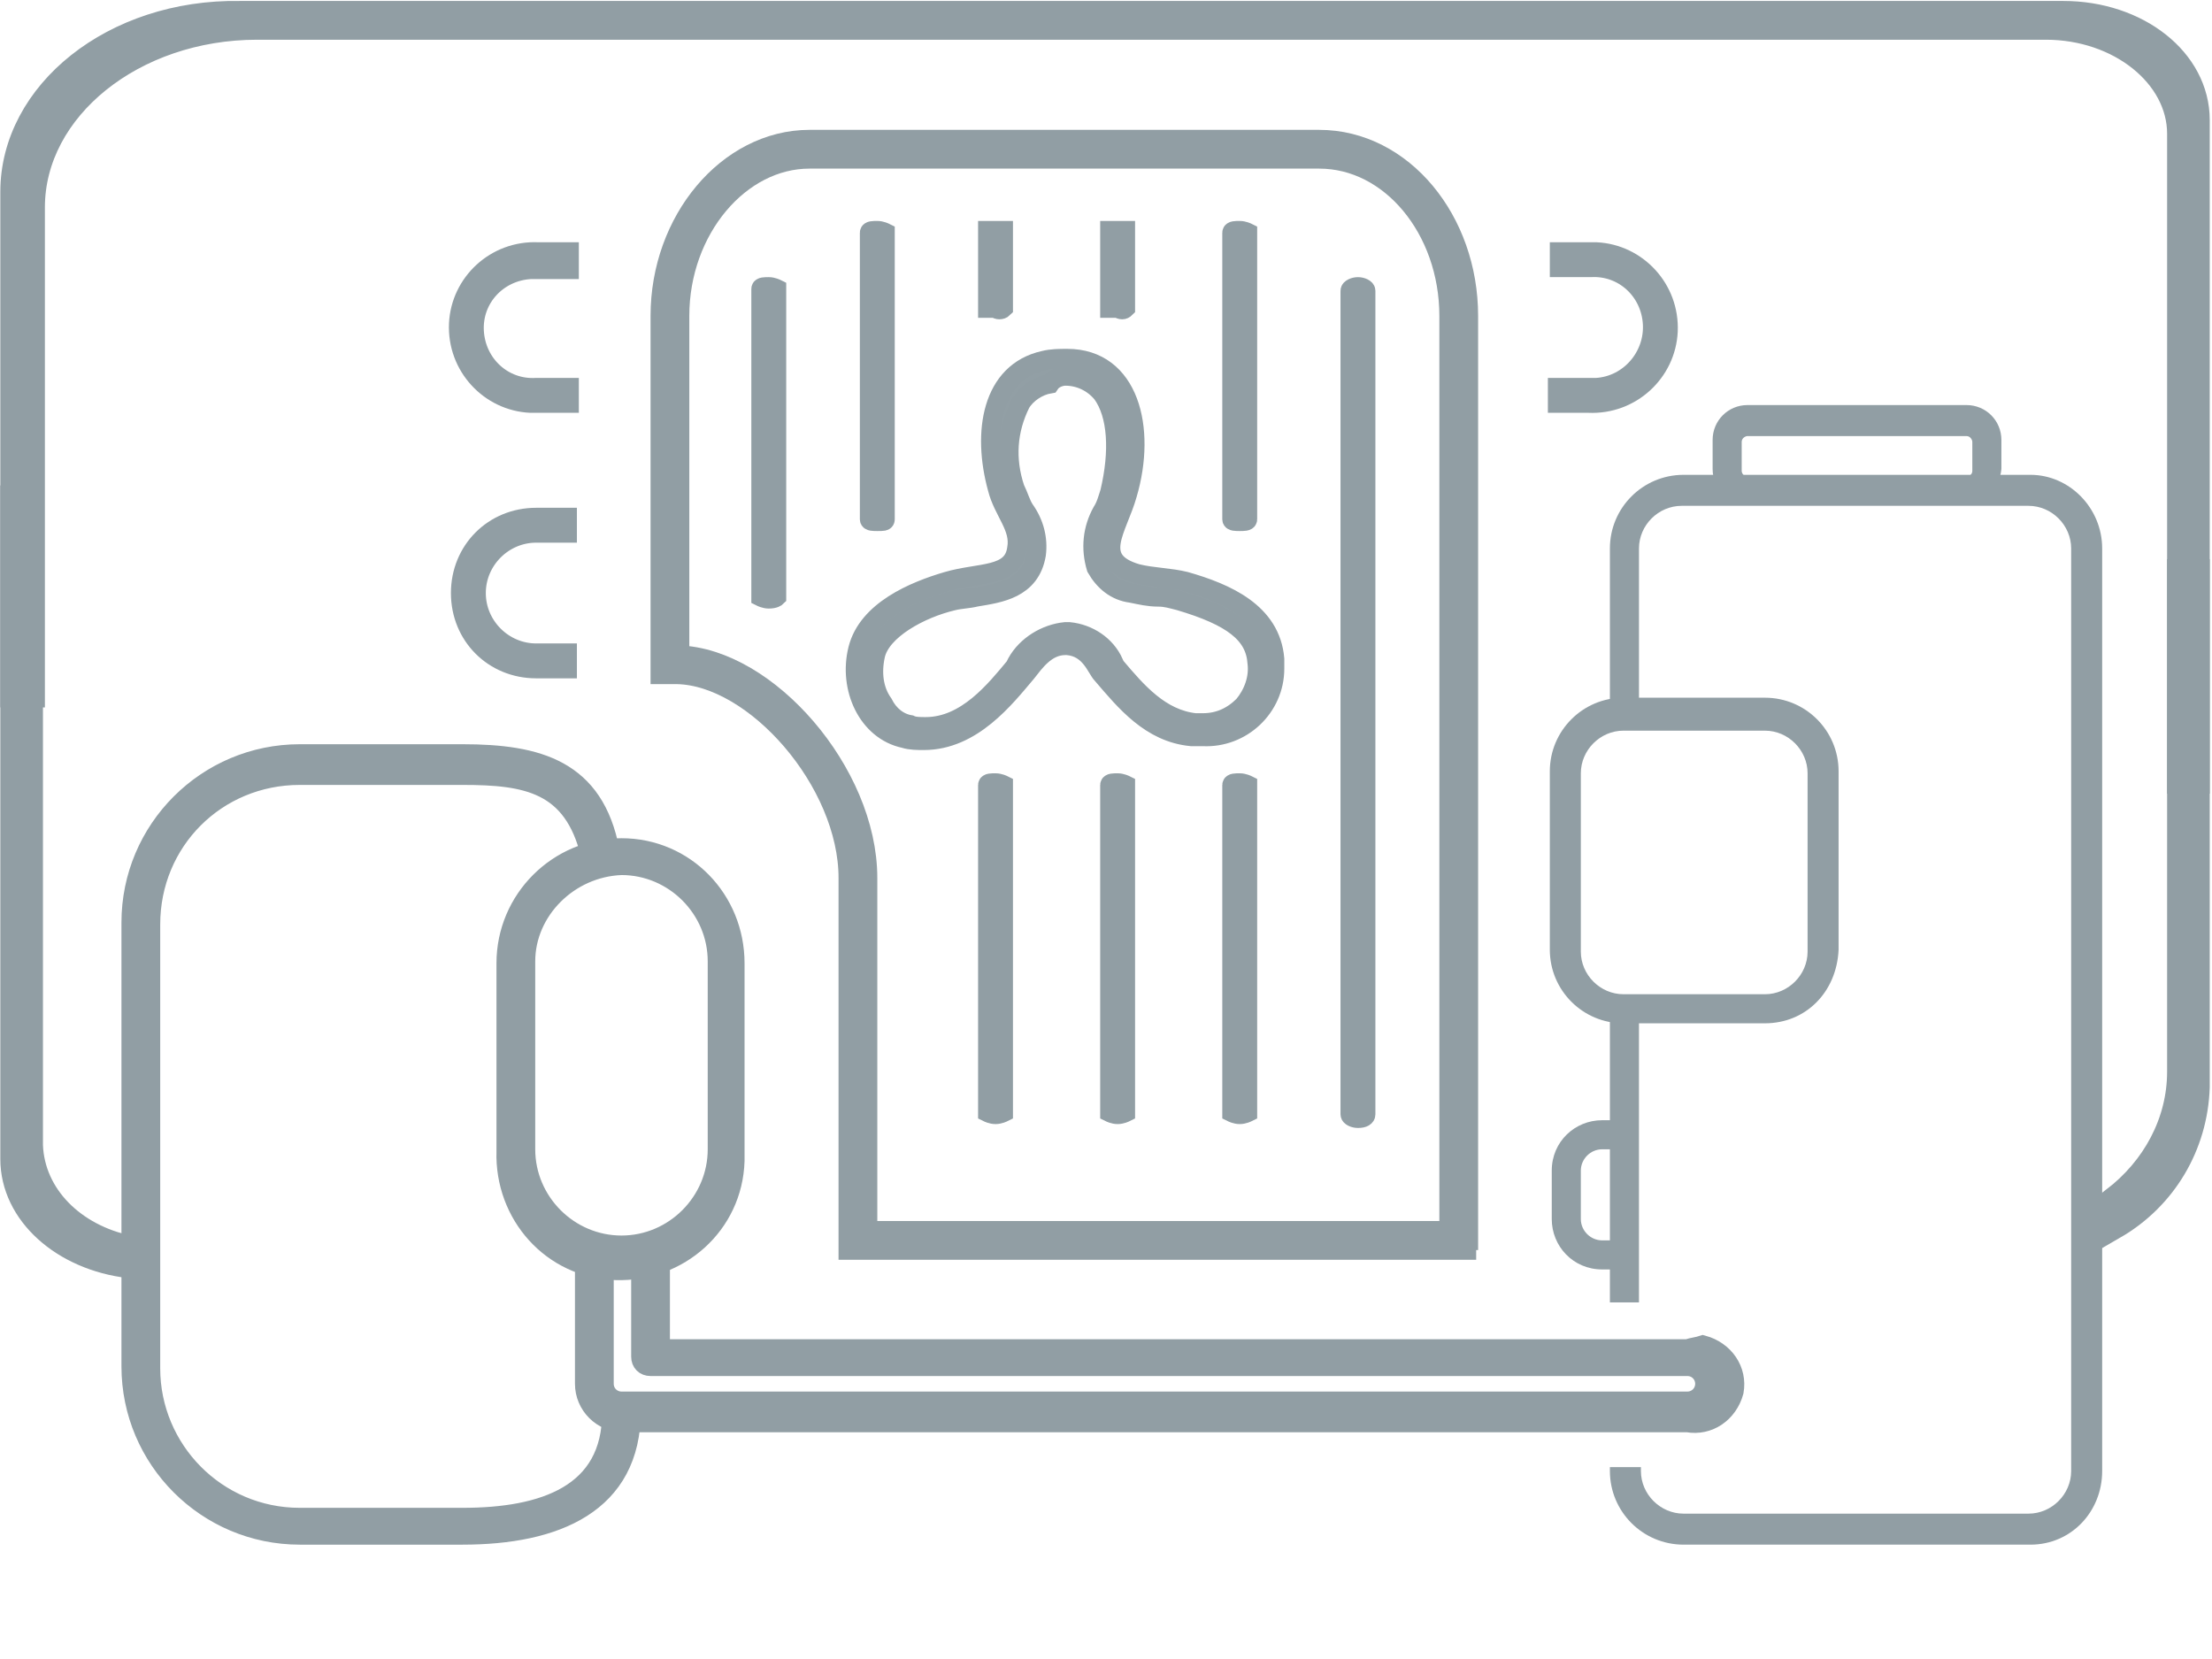
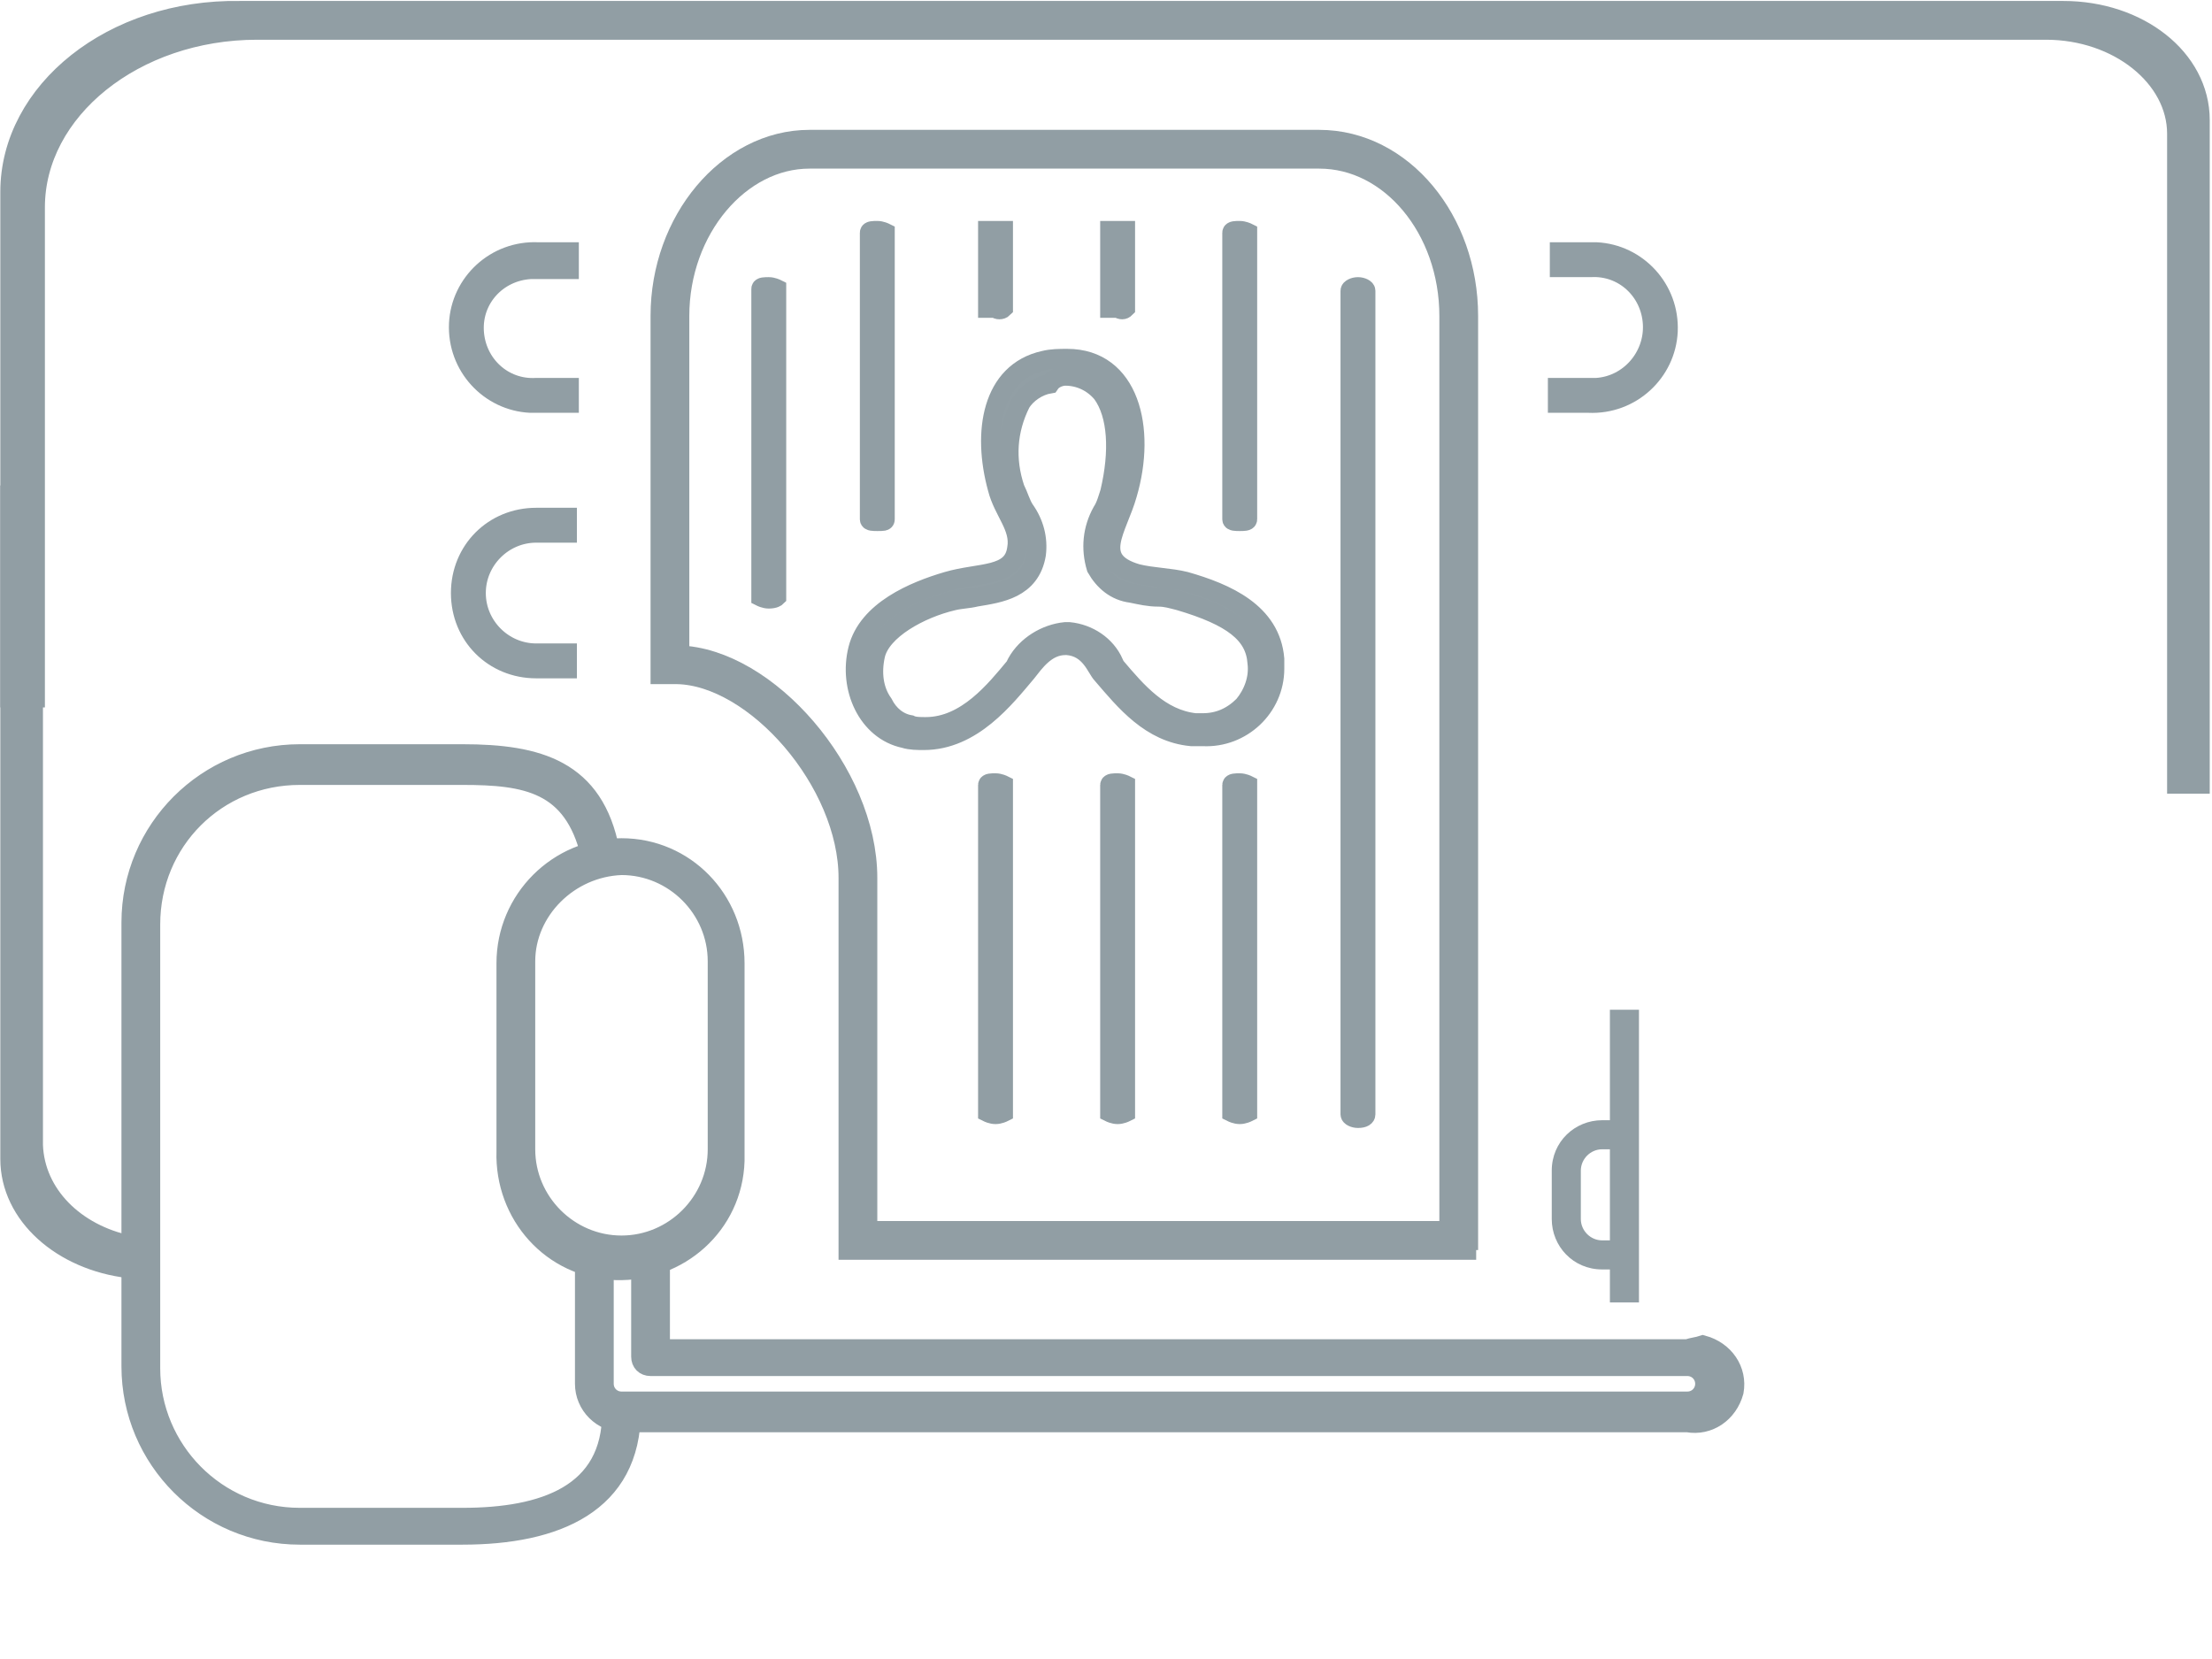
<svg xmlns="http://www.w3.org/2000/svg" version="1.1" id="Warstwa_1" x="0px" y="0px" viewBox="0 0 114 85.6" style="enable-background:new 0 0 114 85.6;" xml:space="preserve" width="240" height="180">
  <style type="text/css">
	.st0{fill:#919EA4;stroke:#919EA4;stroke-width:1.3;stroke-miterlimit:10;}
	.st1{fill:#919EA4;stroke:#919EA4;stroke-miterlimit:10;}
	.st2{fill:#929FA5;stroke:#919EA4;stroke-miterlimit:10;}
	.st3{fill:none;stroke:#919EA4;stroke-width:2;stroke-miterlimit:10;}
	.st4{fill:#919EA4;}
</style>
  <g id="Warstwa_2_00000082362433731043226310000007347974818744898176_">
    <g id="Warstwa_1-2">
      <path class="st0" d="M1.6,36.5V10.7c0-5.1,5.2-9.3,11.6-9.3h92.3c3.8,0,6.9,2.5,6.9,5.5v33.4h0.9V6.2c0-3.1-3.1-5.5-6.9-5.5H12.3    C5.8,0.6,0.6,4.8,0.6,9.9v26.6" />
      <path class="st1" d="M31.5,72.9c0,4.2-3.5,5.4-7.7,5.4h-8.4c-4.3,0-7.7-3.5-7.7-7.7V47.7c0-4.3,3.4-7.7,7.7-7.7c0,0,0,0,0,0h8.4    c3.3,0,5.7,0.4,6.6,4.1l1-0.2c-0.8-4.2-3.7-5-7.6-5h-8.4c-4.8,0-8.7,3.9-8.7,8.7v22.9c0,4.8,3.9,8.7,8.7,8.7h8.4    c4.8,0,8.7-1.6,8.7-6.4" />
      <path class="st0" d="M32,44.5c2.8,0,5.1,2.3,5.1,5.1v9.7c0,2.8-2.3,5.1-5.1,5.1c-2.8,0-5.1-2.3-5.1-5.1c0,0,0,0,0,0v-9.7    C26.9,46.9,29.2,44.6,32,44.5 M32,43.9c-3.2,0-5.8,2.6-5.8,5.8v9.7c-0.1,3.2,2.3,5.9,5.5,6c3.2,0.1,5.9-2.3,6-5.5    c0-0.2,0-0.3,0-0.5v-9.7C37.7,46.5,35.2,43.9,32,43.9C32,43.9,32,43.9,32,43.9z" />
      <path class="st1" d="M87,69.6H34v-5.2l-1,0.2v5.4c0,0.3,0.2,0.5,0.5,0.5l0,0H87c0.5,0,0.9,0.4,0.9,0.9c0,0.5-0.4,0.9-0.9,0.9    c0,0,0,0,0,0H32c-0.5,0-0.9-0.4-0.9-0.9v-6.9l-1-0.2V71c0,0.1,0,0.2,0,0.2c0,0.1,0,0.2,0,0.2c0,1.1,0.9,2,2,2H87    c1.1,0.2,2.1-0.5,2.4-1.6c0.2-1.1-0.5-2.1-1.6-2.4C87.5,69.5,87.3,69.5,87,69.6z" />
      <path class="st0" d="M6.6,64.4v0.9c-3.4-0.4-6-2.7-6-5.5V25.7h0.9v33.4C1.6,61.7,3.7,63.8,6.6,64.4z" />
-       <path class="st0" d="M113.3,29.5v26.6c-0.1,3-1.7,5.7-4.3,7.2v-1.4c2.1-1.6,3.4-4,3.4-6.6V29.5H113.3z" />
      <path class="st2" d="M70,57.7c-0.2,0-0.4-0.1-0.4-0.2V15c0-0.1,0.2-0.2,0.4-0.2s0.4,0.1,0.4,0.2v42.5C70.4,57.6,70.3,57.7,70,57.7    z" />
      <path class="st2" d="M39.6,30.9c-0.2,0-0.4-0.1-0.4-0.1V14.9c0-0.1,0.2-0.1,0.4-0.1s0.4,0.1,0.4,0.1v15.9    C40,30.8,39.9,30.9,39.6,30.9z" />
      <path class="st2" d="M63.9,26.9c-0.2,0-0.4,0-0.4-0.1V12c0-0.1,0.2-0.1,0.4-0.1c0.2,0,0.4,0.1,0.4,0.1v14.8    C64.3,26.9,64.1,26.9,63.9,26.9z" />
      <path class="st2" d="M57.6,15.9c-0.1,0-0.3,0-0.4,0v-4c0.1,0,0.3,0,0.4,0c0.1,0,0.3,0,0.4,0v4C57.9,16,57.8,16,57.6,15.9z" />
      <path class="st2" d="M51.3,57.5c-0.2,0-0.4-0.1-0.4-0.1V40.5c0-0.1,0.2-0.1,0.4-0.1s0.4,0.1,0.4,0.1v16.9    C51.7,57.4,51.5,57.5,51.3,57.5z" />
      <path class="st2" d="M45.2,26.9c-0.2,0-0.4,0-0.4-0.1V12c0-0.1,0.2-0.1,0.4-0.1s0.4,0.1,0.4,0.1v14.8    C45.6,26.9,45.5,26.9,45.2,26.9z" />
      <path class="st2" d="M51.3,15.9c-0.1,0-0.3,0-0.4,0v-4c0.1,0,0.3,0,0.4,0c0.1,0,0.3,0,0.4,0v4C51.6,16,51.4,16,51.3,15.9z" />
      <path class="st2" d="M54.9,19.4L54.9,19.4c0.7,0,1.4,0.3,1.9,0.9c0.8,1.1,0.9,3,0.4,5.1c-0.1,0.3-0.2,0.7-0.4,1    c-0.5,0.9-0.6,1.9-0.3,2.9c0.4,0.7,1,1.2,1.8,1.3c0.5,0.1,0.9,0.2,1.4,0.2c0.4,0,0.7,0.1,1.1,0.2c2.7,0.8,3.9,1.7,4,3.2    c0.1,0.8-0.2,1.6-0.7,2.2c-0.6,0.6-1.3,0.9-2.1,0.9h-0.4c-1.8-0.2-3-1.6-4.1-2.9c0,0-0.1-0.1-0.1-0.2c-0.4-0.9-1.3-1.5-2.3-1.6    h-0.2c-1,0.1-2,0.7-2.5,1.6l-0.1,0.2l0,0c-1,1.2-2.5,3.1-4.6,3.1c-0.3,0-0.6,0-0.8-0.1c-0.6-0.1-1.1-0.5-1.4-1.1    c-0.5-0.7-0.6-1.6-0.4-2.5c0.3-1.3,2.3-2.4,4-2.8c0.4-0.1,0.8-0.1,1.2-0.2c1.2-0.2,2.8-0.4,3.1-2.2c0.1-0.8-0.1-1.6-0.6-2.3    c-0.2-0.3-0.3-0.7-0.5-1.1c-0.5-1.5-0.4-3,0.3-4.4c0.3-0.5,0.9-0.9,1.5-1C54.3,19.5,54.7,19.4,54.9,19.4 M55,18.5    c-0.4,0-0.8,0-1.2,0.1c-2.7,0.6-3.2,3.7-2.4,6.6c0.3,1.2,1.2,2,1,3.1c-0.2,1.5-1.9,1.2-3.6,1.7s-4.1,1.5-4.6,3.5s0.5,4.2,2.4,4.6    c0.3,0.1,0.7,0.1,1,0.1c2.5,0,4.2-2.2,5.3-3.5c0.4-0.5,1-1.4,2-1.4H55c1.2,0.1,1.5,1.2,1.8,1.5c1.2,1.4,2.5,3,4.6,3.2H62    c2,0.1,3.7-1.5,3.7-3.5c0-0.2,0-0.4,0-0.5c-0.2-2.4-2.5-3.4-4.6-4c-0.8-0.2-1.7-0.2-2.5-0.4c-2.4-0.7-1-2.3-0.5-4.1    C59.1,22.1,58.2,18.5,55,18.5L55,18.5z" />
      <path class="st3" d="M75.2,64.5V16.3c0-4.7-3.2-8.6-7.2-8.6H41.7c-3.9,0-7.2,3.9-7.2,8.6v18h0.4c4.3,0.1,9.3,5.8,9.3,11V64h31.9" />
      <path class="st1" d="M29.2,20h-1.6c-1.7,0.1-3.1-1.2-3.2-2.9c-0.1-1.7,1.2-3.1,2.9-3.2c0.1,0,0.2,0,0.4,0h1.6V13h-1.6    c-2.2-0.1-4,1.6-4.1,3.7c-0.1,2.2,1.6,4,3.7,4.1c0.1,0,0.3,0,0.4,0h1.6V20z" />
      <path class="st1" d="M81.9,13h-1.5v0.8h1.6c1.7-0.1,3.1,1.2,3.2,2.9S84,19.9,82.3,20c-0.1,0-0.2,0-0.4,0h-1.6v0.8h1.6    c2.2,0.1,4-1.6,4.1-3.7c0.1-2.2-1.6-4-3.7-4.1C82.2,13,82.1,13,81.9,13z" />
      <path class="st1" d="M29.2,33.7h-1.6c-1.7,0-3.1-1.4-3.1-3.1s1.4-3.1,3.1-3.1c0,0,0,0,0,0h1.6v-0.8h-1.6c-2.2,0-3.9,1.7-3.9,3.9    s1.7,3.9,3.9,3.9h1.6V33.7z" />
      <g>
-         <path class="st4" d="M91,52.8h-7.3c-2.1,0-3.8-1.7-3.8-3.8v-9.2c0-2.1,1.7-3.8,3.8-3.8H91c2.1,0,3.8,1.7,3.8,3.8v9.2     C94.7,51.2,93.1,52.8,91,52.8z M83.7,37.7c-1.2,0-2.2,1-2.2,2.2v9.2c0,1.2,1,2.2,2.2,2.2H91c1.2,0,2.2-1,2.2-2.2v-9.2     c0-1.2-1-2.2-2.2-2.2H83.7z" />
-         <path class="st4" d="M101.4,26H90.1c-1,0-1.8-0.8-1.8-1.8v-1.5c0-1,0.8-1.8,1.8-1.8h11.3c1,0,1.8,0.8,1.8,1.8v1.5     C103.1,25.2,102.4,26,101.4,26z M90.1,22.5c-0.1,0-0.3,0.1-0.3,0.3v1.5c0,0.1,0.1,0.3,0.3,0.3h11.3c0.1,0,0.3-0.1,0.3-0.3v-1.5     c0-0.1-0.1-0.3-0.3-0.3H90.1z" />
        <path class="st4" d="M83.8,65.5h-1.2c-1.5,0-2.6-1.2-2.6-2.6v-2.5c0-1.5,1.2-2.6,2.6-2.6h1.2v1.5h-1.2c-0.6,0-1.1,0.5-1.1,1.1     v2.5c0,0.6,0.5,1.1,1.1,1.1h1.2V65.5z" />
      </g>
      <path class="st2" d="M57.6,57.5c-0.2,0-0.4-0.1-0.4-0.1V40.5c0-0.1,0.2-0.1,0.4-0.1s0.4,0.1,0.4,0.1v16.9    C58,57.4,57.8,57.5,57.6,57.5z" />
      <path class="st2" d="M63.9,57.5c-0.2,0-0.4-0.1-0.4-0.1V40.5c0-0.1,0.2-0.1,0.4-0.1s0.4,0.1,0.4,0.1v16.9    C64.3,57.4,64.1,57.5,63.9,57.5z" />
      <g>
        <rect x="83" y="52.1" class="st4" width="1.5" height="15.1" />
-         <path class="st4" d="M104.7,24.5H86.8c-2.1,0-3.8,1.7-3.8,3.8v8.6h1.5v-8.6c0-1.2,1-2.2,2.2-2.2h17.9c1.2,0,2.2,1,2.2,2.2v47.6     c0,1.2-1,2.2-2.2,2.2H86.8c-1.2,0-2.2-1-2.2-2.2v-0.2H83v0.2c0,2.1,1.7,3.8,3.8,3.8h17.9c2.1,0,3.7-1.7,3.7-3.8V28.3     C108.4,26.2,106.7,24.5,104.7,24.5z" />
      </g>
    </g>
  </g>
</svg>